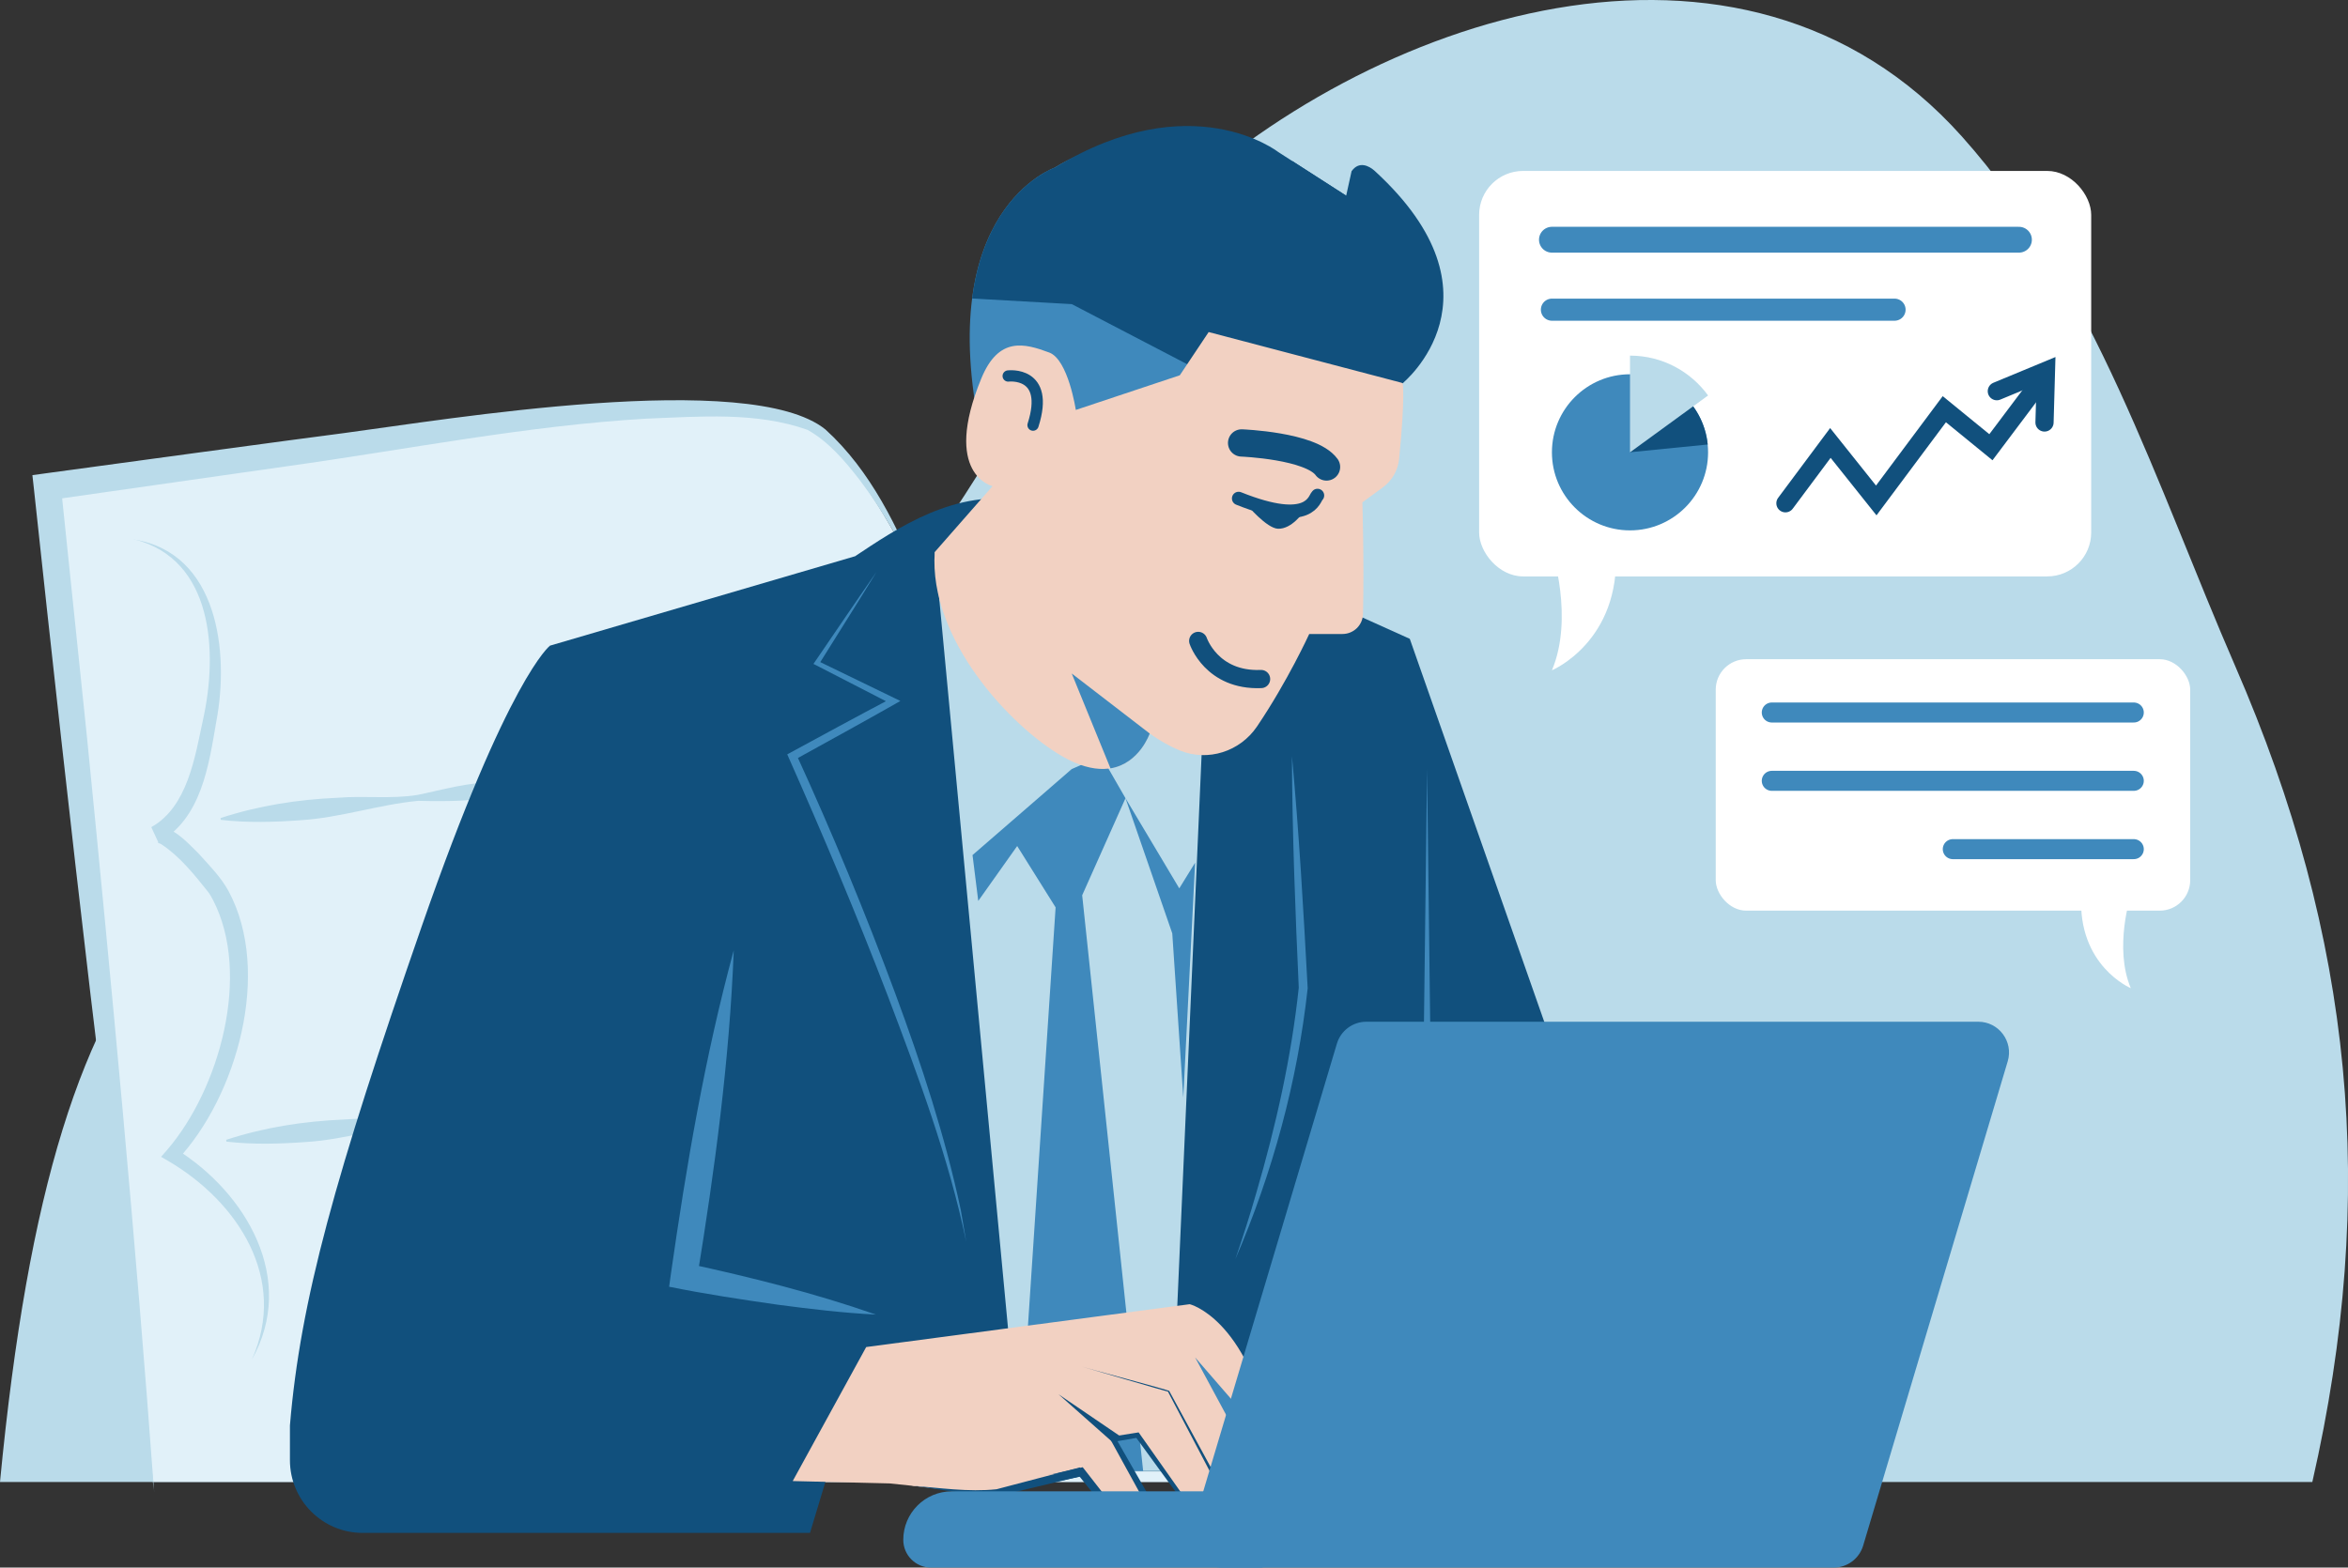
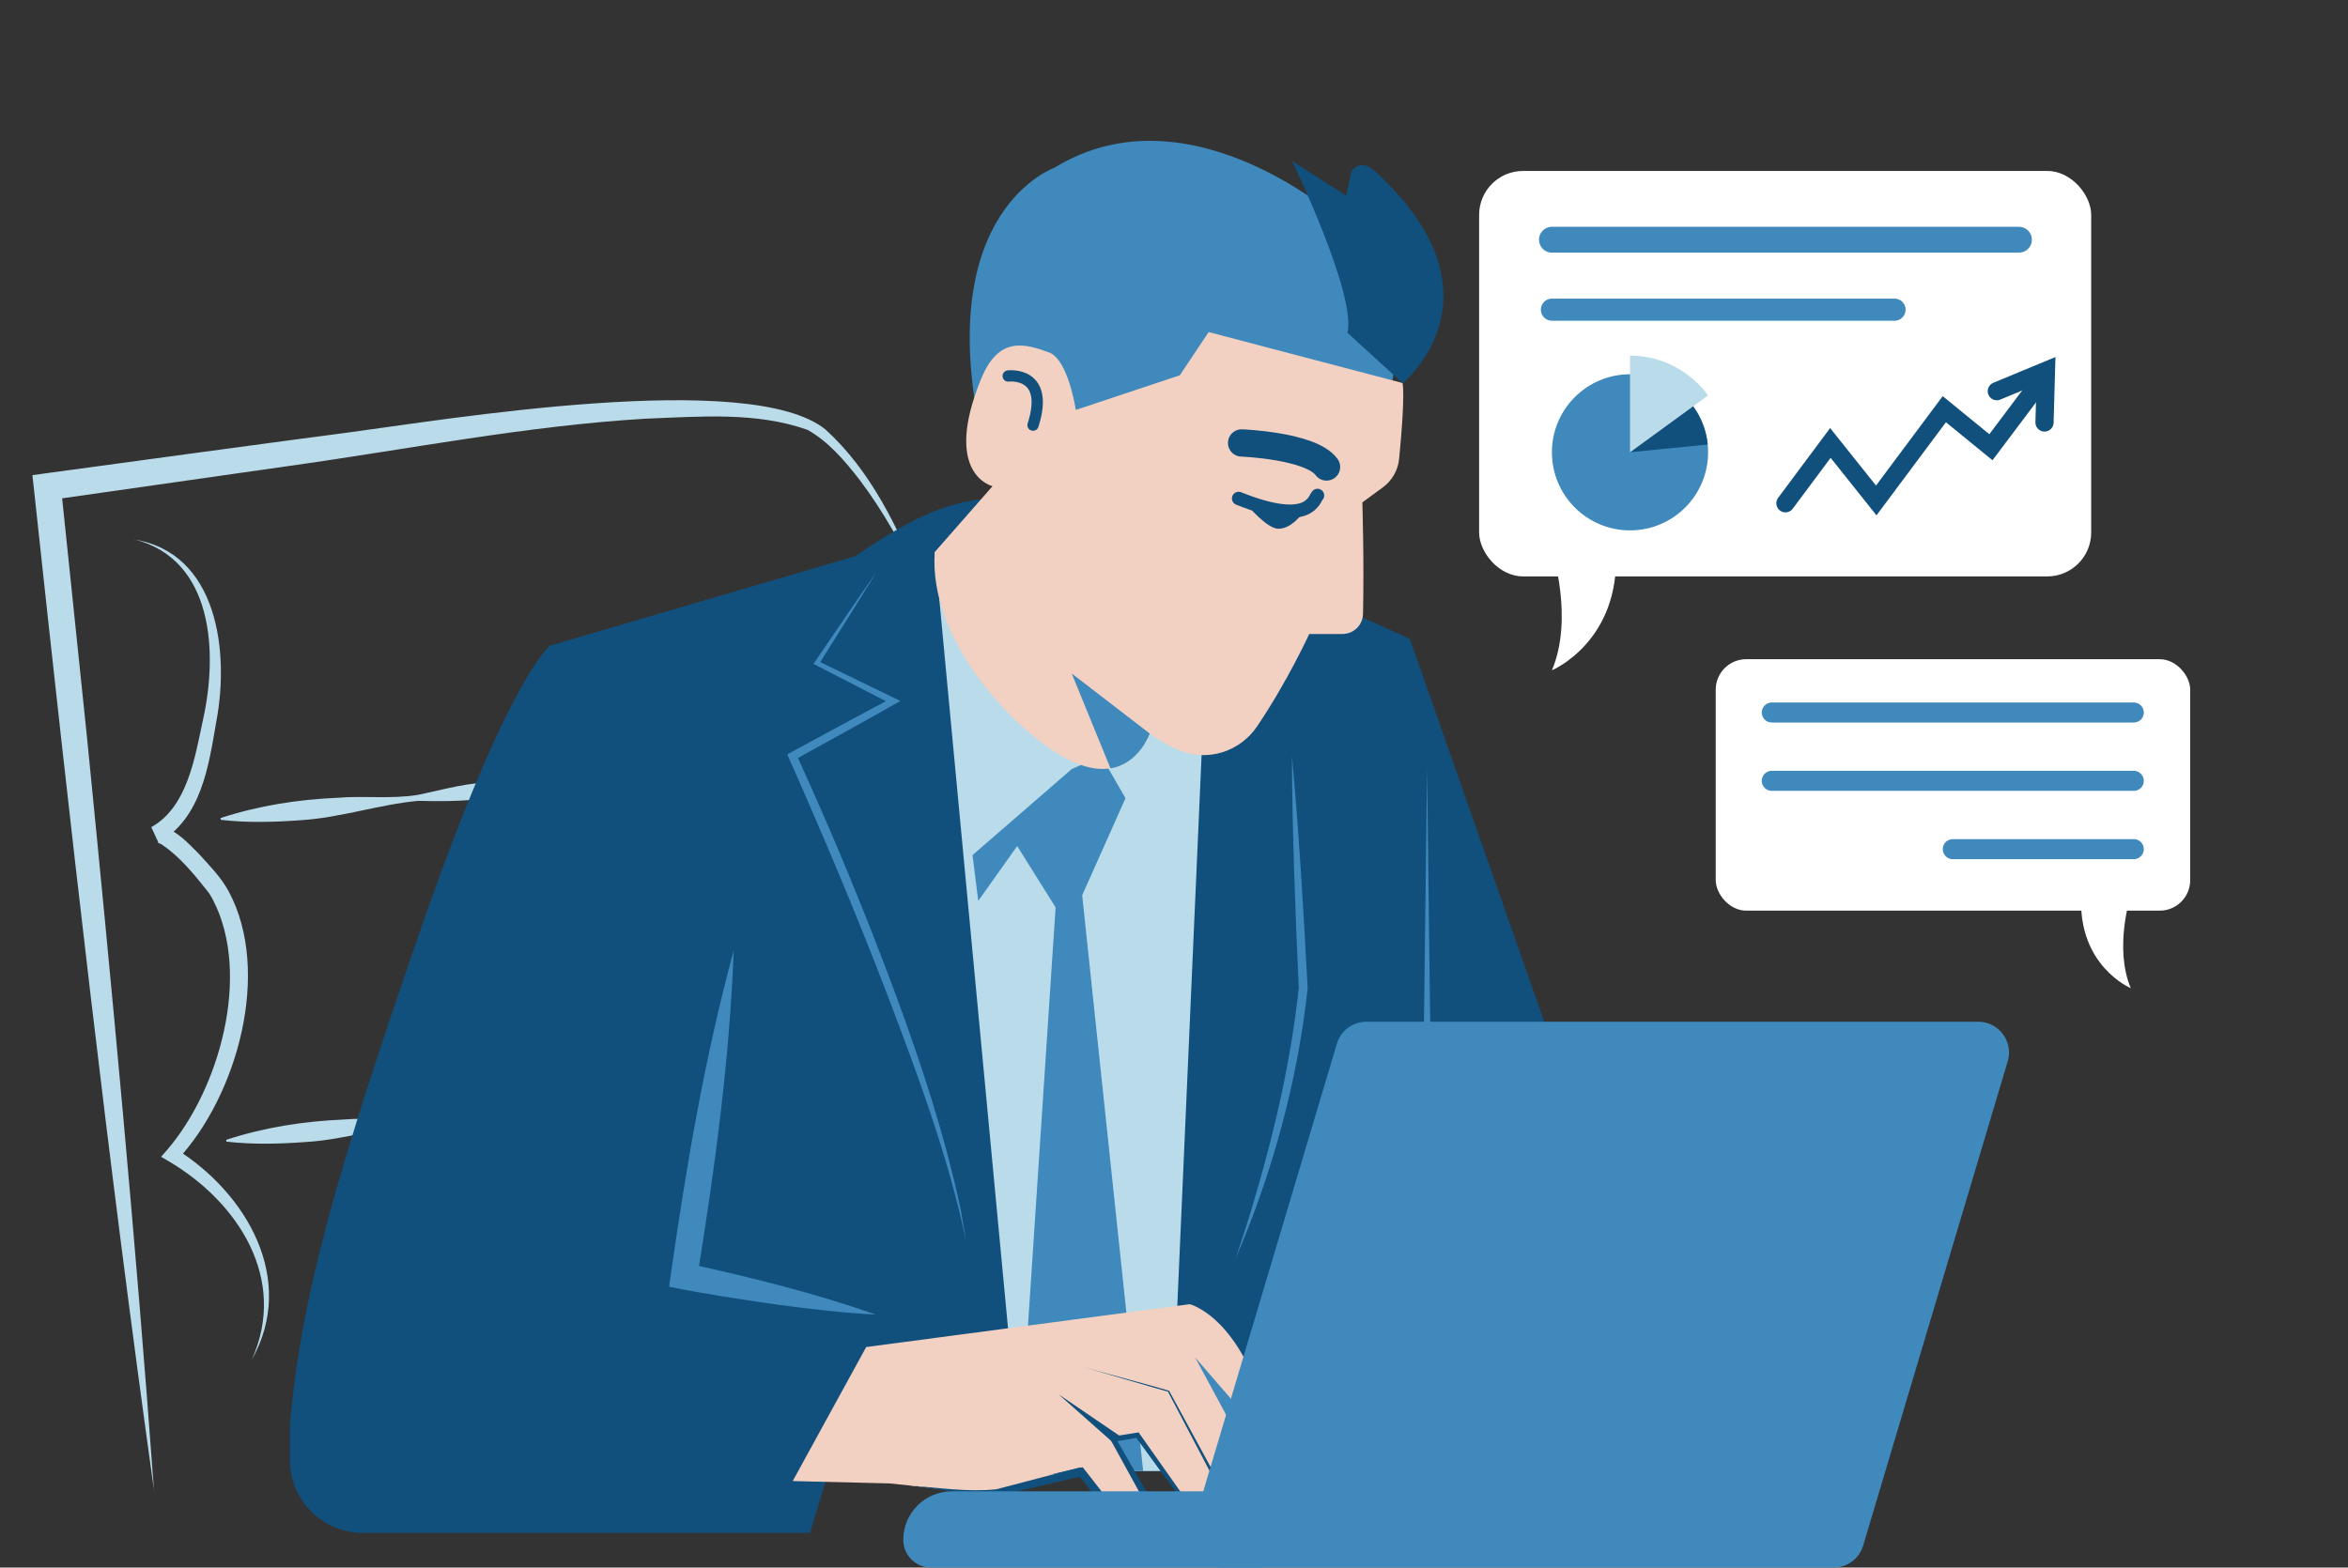
<svg xmlns="http://www.w3.org/2000/svg" id="b" viewBox="0 0 258.02 172.31">
  <rect x="0" y="0" width="258.02" height="172.31" fill="#333333" stroke="none" />
  <defs>
    <style>.d{stroke-width:1.47px;}.d,.e,.f,.g,.h,.i,.j{fill:none;stroke-linecap:round;stroke-miterlimit:10;}.d,.f,.g,.j{stroke:#11507d;}.e{stroke-width:2.2px;}.e,.h,.i{stroke:#3f89bc;}.f{stroke-width:1.24px;}.k{fill:#fff;}.l{fill:#badbea;}.m{fill:#e1f1f9;}.g{stroke-width:2px;}.h{stroke-width:2.43px;}.n{fill:#11507d;}.o{fill:#f2d1c2;}.i{stroke-width:2.84px;}.p{fill:#3f89bc;}.j{stroke-width:3px;}</style>
  </defs>
  <g id="c">
-     <path class="l" d="M254.1,162.9c7.23-31.67,4.51-59.81-8.47-89.67-8.57-19.72-15.47-41.92-30.04-58.23-24.18-27.05-65.24-13.39-87.91,8.5-17.23,16.64-24.3,47.21-48.62,55.53-5.34,1.83-10.82,3.24-16.4,4.09C23.44,89.09,6.17,98.63,0,162.9c0,0,253.88,0,254.1,0Z" />
-     <path class="m" d="M130.33,162.9c-5.95-39.91-26.29-105.68-41.32-116.18-7.63-5.34-83.81,6.78-83.81,6.78l11.62,109.39h113.5Z" />
    <path class="l" d="M58.93,86.42c-4.18,1.59-8.59,1.73-12.98,1.61-4.34.41-8.55,1.86-12.92,2.13-2.9.21-5.81.3-8.77-.04l-.02-.2c4.23-1.38,8.52-2.04,12.91-2.23,2.89-.24,5.86.16,8.73-.31,2.85-.58,5.67-1.44,8.62-1.38,1.46-.03,2.92-.02,4.41.21,0,0,.02.2.02.2h0Z" />
    <path class="l" d="M59.55,121.79c-4.18,1.59-8.59,1.73-12.98,1.61-4.34.41-8.55,1.86-12.92,2.13-2.9.21-5.81.3-8.77-.04l-.02-.2c4.23-1.38,8.52-2.04,12.91-2.23,2.89-.24,5.86.16,8.73-.31,2.85-.58,5.67-1.44,8.62-1.38,1.46-.03,2.92-.02,4.41.21,0,0,.02.2.02.2h0Z" />
    <path class="l" d="M16.94,163.93C11.88,127.83,7.62,90.01,3.72,53.67c0,0-.16-1.44-.16-1.44l1.44-.2c4.97-.68,28.43-3.87,32.84-4.43,11.04-1.46,44.6-7.1,52.87-.39,5.01,4.55,7.95,10.81,10.48,16.93-1.93-3.95-4.06-7.86-6.71-11.37-1.63-2.1-3.44-4.24-5.74-5.52-5.64-2-11.81-1.46-17.74-1.23-13.15.77-26.28,3.39-39.32,5.21,0,0-26.28,3.75-26.28,3.75,0,0,1.28-1.64,1.28-1.64,0,0,2.87,27.61,2.87,27.61,2.75,27.63,5.36,55.27,7.38,82.97h0Z" />
    <path class="n" d="M80.63,104.5l-15.24,37.33,30.86,2.67-7.24,24h-49.15c-4.42,0-8-3.58-8-8v-3.81c1.14-13.71,4.95-27.43,14.48-54.86s14.1-30.86,14.1-30.86l33.53-9.83.66-.44c5.26-3.51,11.6-7.38,19.35-5.39h-1.59l5.39,7.66,3.24,15.81-40.38,25.71Z" />
    <polygon class="n" points="142.23 64.5 154.92 70.22 175.11 127.74 202.87 161.78 38.48 161.68 71.49 101.07 99.68 64.5 135.11 56.12 142.23 64.5" />
    <polygon class="l" points="102.73 60.69 112.25 161.7 128.57 161.7 132.82 65.37 102.73 60.69" />
    <polygon class="p" points="117.78 84.53 106.87 93.99 107.5 99.03 117.78 84.53" />
-     <polygon class="p" points="129.59 97.65 123.68 87.74 128.82 102.6 130.03 120.63 131.33 94.83 129.59 97.65" />
    <path class="p" d="M115.94,18.41s-13.46,4.57-8.13,29.46,45.21-6.1,45.21-6.1l.96-5.84s4.63-10.41-6.55-14.22l.25,2.79s-16.76-15.24-31.75-6.1Z" />
    <polygon class="p" points="117.78 84.53 111.11 91.93 116 99.74 112.39 154.4 112.25 161.7 125.62 161.7 118.92 98.41 123.68 87.74 121.02 83.12 117.78 84.53" />
-     <path class="n" d="M150.11,22.91l-9.66-6.21s-9.52-7.43-24.51,1.71c0,0-7.59,2.58-9.11,14.4l10.95.62,15.05,7.84,13.33,3.05,4.76.43,3.21-2.63s11.66-13.11-4.02-19.21Z" />
    <path class="o" d="M154.13,42.11s.32,1.24-.38,8.32c-.12,1.26-.78,2.41-1.8,3.15l-2.24,1.64s.2,6.4.07,12.27c-.03,1.23-1.03,2.2-2.26,2.2h-3.65s-2.37,5.19-5.74,10.17c-1.86,2.75-5.38,3.89-8.46,2.64-1.03-.42-2.15-1.02-3.33-1.88,0,0-2.29,6.76-9.65,2.49-5.63-3.26-14.66-12.87-13.97-22.43l6.35-7.24s-5.59-1.27-1.23-11.85c1.91-4.63,4.75-3.85,7.46-2.84,2.09.78,2.92,6.31,2.92,6.31l11.43-3.81,3.17-4.75,21.3,5.6Z" />
    <path class="o" d="M95.18,148.07l35.56-4.71s6.27,1.52,8.94,14.48l-9.3,7.43-4.73-9.33-7.87,5.33s-5.45,3.11-11.59,2.67l-8.42-.88-10.66-.26,8.07-14.72Z" />
    <path class="p" d="M80.63,104.5c-.47,12.11-2.09,24.07-4.03,36,0,0-1.15-1.64-1.15-1.64,7.02,1.53,14.01,3.26,20.8,5.64-3.61-.18-7.18-.61-10.75-1.08-4-.57-8.01-1.18-11.97-1.98,0,0,.19-1.38.19-1.38,1.71-11.97,3.73-23.87,6.9-35.56h0Z" />
    <path class="p" d="M96.25,62.98c-2.06,3.37-4.18,6.7-6.26,10.04l-.1-.36,8.43,4.09.62.3-.61.35c-3.65,2.07-7.33,4.09-11.01,6.12l.19-.59c3.95,8.62,7.57,17.38,10.87,26.27,2.87,7.76,5.48,15.7,7.2,23.8,0,0,.6,3.5.6,3.5-1.94-9.27-5.26-18.16-8.61-27-3.43-8.96-7.17-17.81-11.06-26.58,3.81-2.07,7.62-4.14,11.46-6.17,0,0,.01.65.01.65l-8.33-4.29-.26-.13c2.28-3.33,4.54-6.68,6.85-10h0Z" />
    <path class="p" d="M141.97,83.12c.79,8.49,1.27,17,1.73,25.51-1.12,10.25-3.87,20.32-7.95,29.78.83-2.43,1.62-4.87,2.32-7.34,2.15-7.36,3.84-14.88,4.65-22.5-.37-8.11-.72-17.05-.75-25.45h0Z" />
    <polygon class="p" points="156.82 84.53 157.32 125.26 156.32 125.26 156.82 84.53 156.82 84.53" />
    <path class="o" d="M109.61,163.93l9.19-2.15,3.36,4.24c5.44.76,4.57,0,4.57,0l-4.4-7.84,2.66-.44,5.39,7.52,4.11-.99-6.07-11.37-9.49-2.69" />
    <path class="n" d="M109.5,163.44l9.2-2.1s.28-.06.28-.06l.18.23,3.33,4.27s-.27-.15-.27-.15c.79.12,1.59.22,2.38.3.63.04,1.31.14,1.91,0,.01,0-.02-.02-.08.11-.04.11-.02.21.06.28,0,0-.08-.1-.08-.1l-4.33-7.88-.21-.37s.42-.07.42-.07l2.66-.42s.17-.03.17-.03l.1.14,5.33,7.56-.22-.08,4.11-.95-.11.25-5.99-11.41c.26.12-9.48-2.75-9.42-2.73.05.05,9.55,2.58,9.56,2.66,0,0,6.16,11.32,6.16,11.32,0,0,.11.2.11.2l-.22.05-4.1,1.02s-.13.03-.13.03l-.08-.11-5.45-7.48.27.11-2.66.46.21-.44,4.47,7.81-.08-.1c.48.49-.09.95-.55.96-1.51.14-3-.12-4.49-.29,0,0-.11-.13-.11-.13l-3.38-4.22.46.16-9.18,2.19-.23-.97h0Z" />
    <line class="o" x1="116.32" y1="153.26" x2="122.79" y2="158.29" />
    <polygon class="n" points="116.32 153.26 123.11 157.88 122.47 158.71 116.32 153.26 116.32 153.26" />
    <path class="o" d="M100.13,163.3c8.45,1.08,9.48.63,9.48.63l9.19-2.15" />
    <path class="n" d="M100.13,163.3c3.09.24,6.3.73,9.38.4.03-.02,9.13-2.39,9.17-2.4,0,0,.23.97.23.97.01,0-9.39,1.95-9.2,1.89-3.23.26-6.39-.47-9.58-.87h0Z" />
    <path class="f" d="M110.79,41.33s4.64-.57,2.73,5.4" />
-     <path class="g" d="M131.67,70.45s1.47,4.41,6.91,4.19" />
    <path class="j" d="M136.44,48.69s7.62.29,9.33,2.64" />
    <path class="d" d="M144.78,54.46c-.38.3-.69,3.53-8.67.33" />
    <path class="p" d="M122.03,84.46c3.19-.53,4.31-3.83,4.31-3.83l-8.57-6.6,4.26,10.43Z" />
    <path class="n" d="M148.53,18.79l-.6,2.72-5.96-3.83s7.11,14.67,6.1,18.9l6.07,5.54s11.87-9.63-3.06-23.32c-.64-.59-1.74-1.12-2.54,0Z" />
    <path class="p" d="M201.5,172.31h-67.24c-2.26,0-3.88-2.18-3.24-4.34l15.89-53.25c.43-1.43,1.74-2.41,3.24-2.41h67.24c2.26,0,3.88,2.18,3.24,4.34l-15.89,53.25c-.43,1.43-1.74,2.41-3.24,2.41Z" />
    <path class="p" d="M102.3,172.31h36.45v-8.38h-34.16c-2.95,0-5.33,2.39-5.33,5.33h0c0,1.68,1.36,3.05,3.05,3.05Z" />
    <rect class="k" x="162.54" y="18.79" width="67.26" height="44.57" rx="4.83" ry="4.83" />
    <path class="k" d="M170.54,60.52s2.43,7.4,0,13.16c0,0,7.56-3.16,7.02-13.16h-7.02Z" />
    <line class="i" x1="170.54" y1="26.35" x2="221.86" y2="26.35" />
    <line class="h" x1="170.54" y1="34.04" x2="208.19" y2="34.04" />
    <rect class="k" x="188.54" y="72.45" width="52.14" height="27.64" rx="3.35" ry="3.35" transform="translate(429.22 172.55) rotate(-180)" />
    <path class="k" d="M234.15,98.42s-1.88,5.74,0,10.2c0,0-5.86-2.45-5.44-10.2h5.44Z" />
    <line class="e" x1="234.48" y1="78.32" x2="194.7" y2="78.32" />
    <line class="e" x1="234.48" y1="85.83" x2="194.7" y2="85.83" />
    <line class="e" x1="234.48" y1="93.34" x2="214.59" y2="93.34" />
    <path class="l" d="M14.73,59.3c9.25,1.5,10.48,12.42,9.04,20.01-.83,4.82-1.62,10.65-6.36,13.31,0,0-.78-1.69-.78-1.69.51-.23.95-.15,1.25-.07,1.64.52,2.79,1.83,3.94,2.96,1.19,1.32,2.46,2.59,3.31,4.16,4.75,8.86.92,22.5-5.65,29.53,0,0-.17-1.22-.17-1.22,7.8,4.85,13.32,14.37,8.37,23.15,3.97-8.86-1.52-17.3-9.15-21.8,0,0-.83-.48-.83-.48,0,0,.65-.74.65-.74,5.78-6.71,9.28-19.3,5.07-27.47-.17-.31-.36-.69-.6-.97-1.48-1.86-3.07-3.84-5.05-5.15-.27-.19-.61-.17-.36-.22l-.78-1.69c3.99-2.24,4.79-7.69,5.69-11.86,1.62-7.32,1.16-17.57-7.59-19.78h0Z" />
    <path class="n" d="M137.02,55.49s2.17,2.59,3.42,2.63c1.52.05,2.76-1.8,2.76-1.8l-6.18-.83Z" />
    <circle class="p" cx="179.12" cy="49.72" r="8.58" />
    <path class="n" d="M187.66,48.86c-.23-2.29-1.35-4.31-3.01-5.71l-5.53,6.56,8.54-.85Z" />
    <path class="l" d="M187.7,43.47c-1.93-2.65-5.05-4.38-8.58-4.38v10.63l8.58-6.25Z" />
    <polyline class="g" points="196.2 55.32 201.14 48.69 206.18 55.01 213.66 44.98 218.78 49.16 223.41 43" />
    <polyline class="g" points="219.43 43 224.83 40.76 224.67 46.44" />
    <polygon class="p" points="135.75 157.4 131.33 149.21 135.75 154.31 135.75 157.4" />
  </g>
</svg>